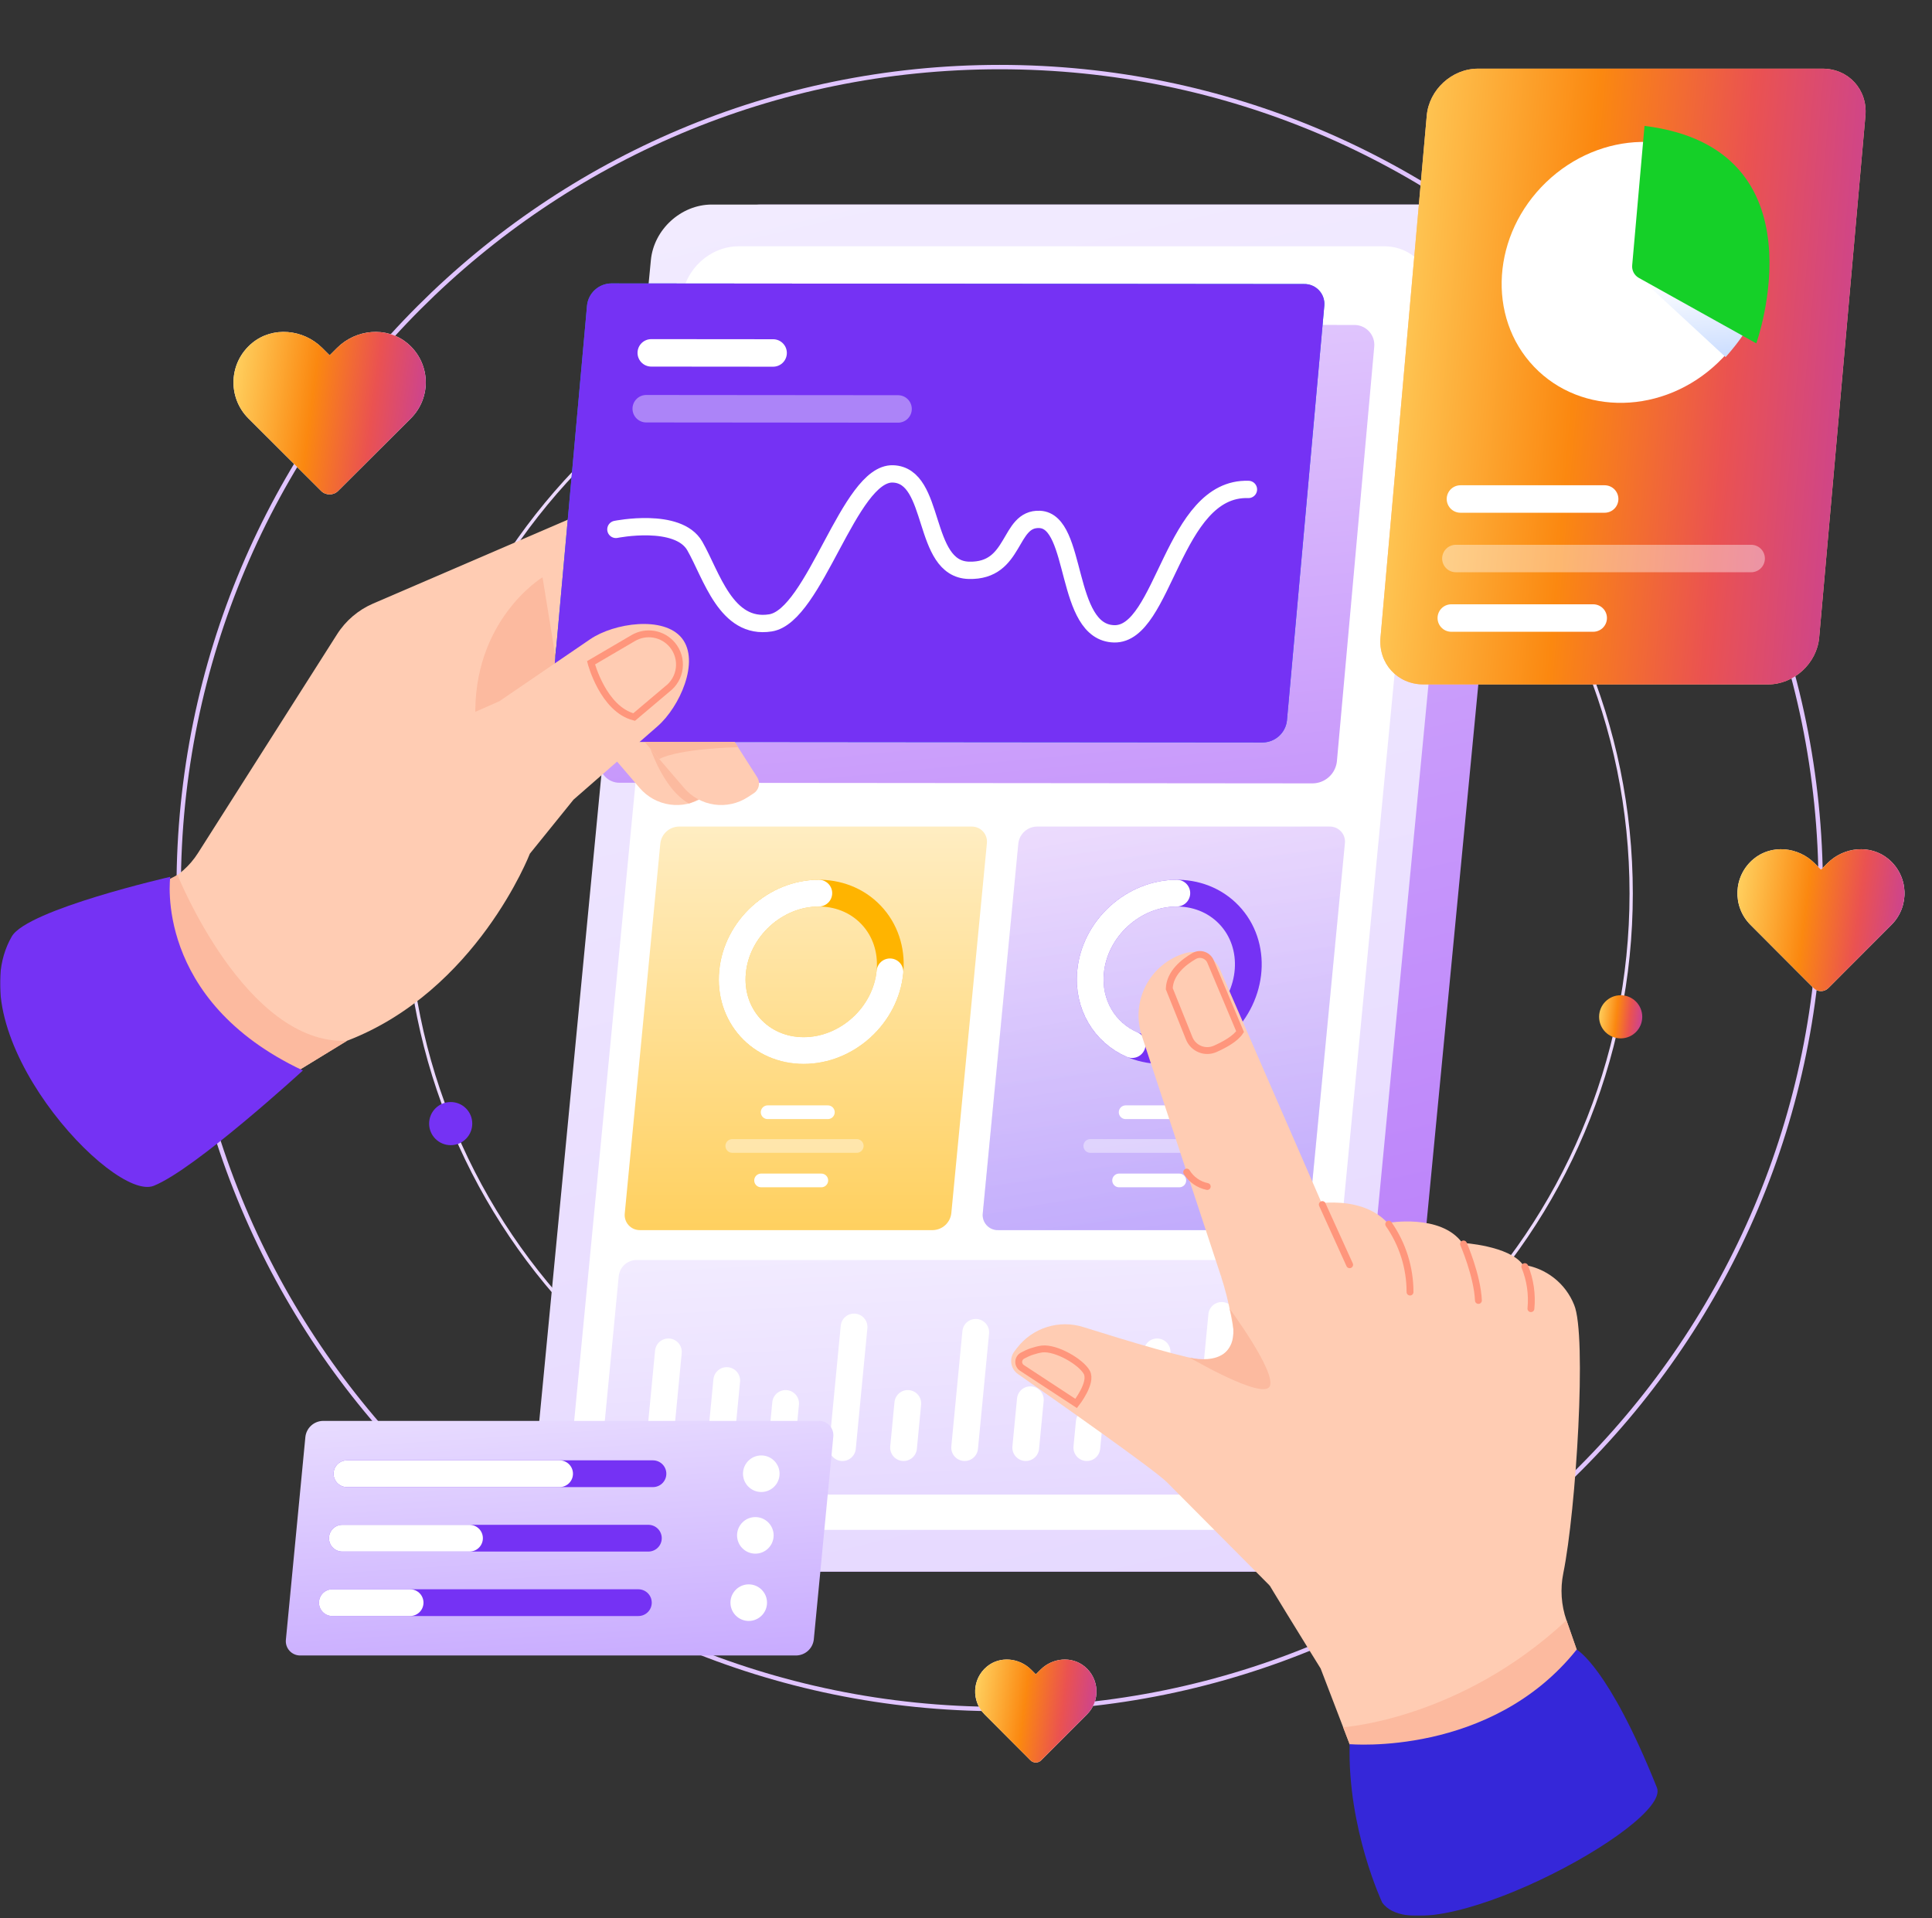
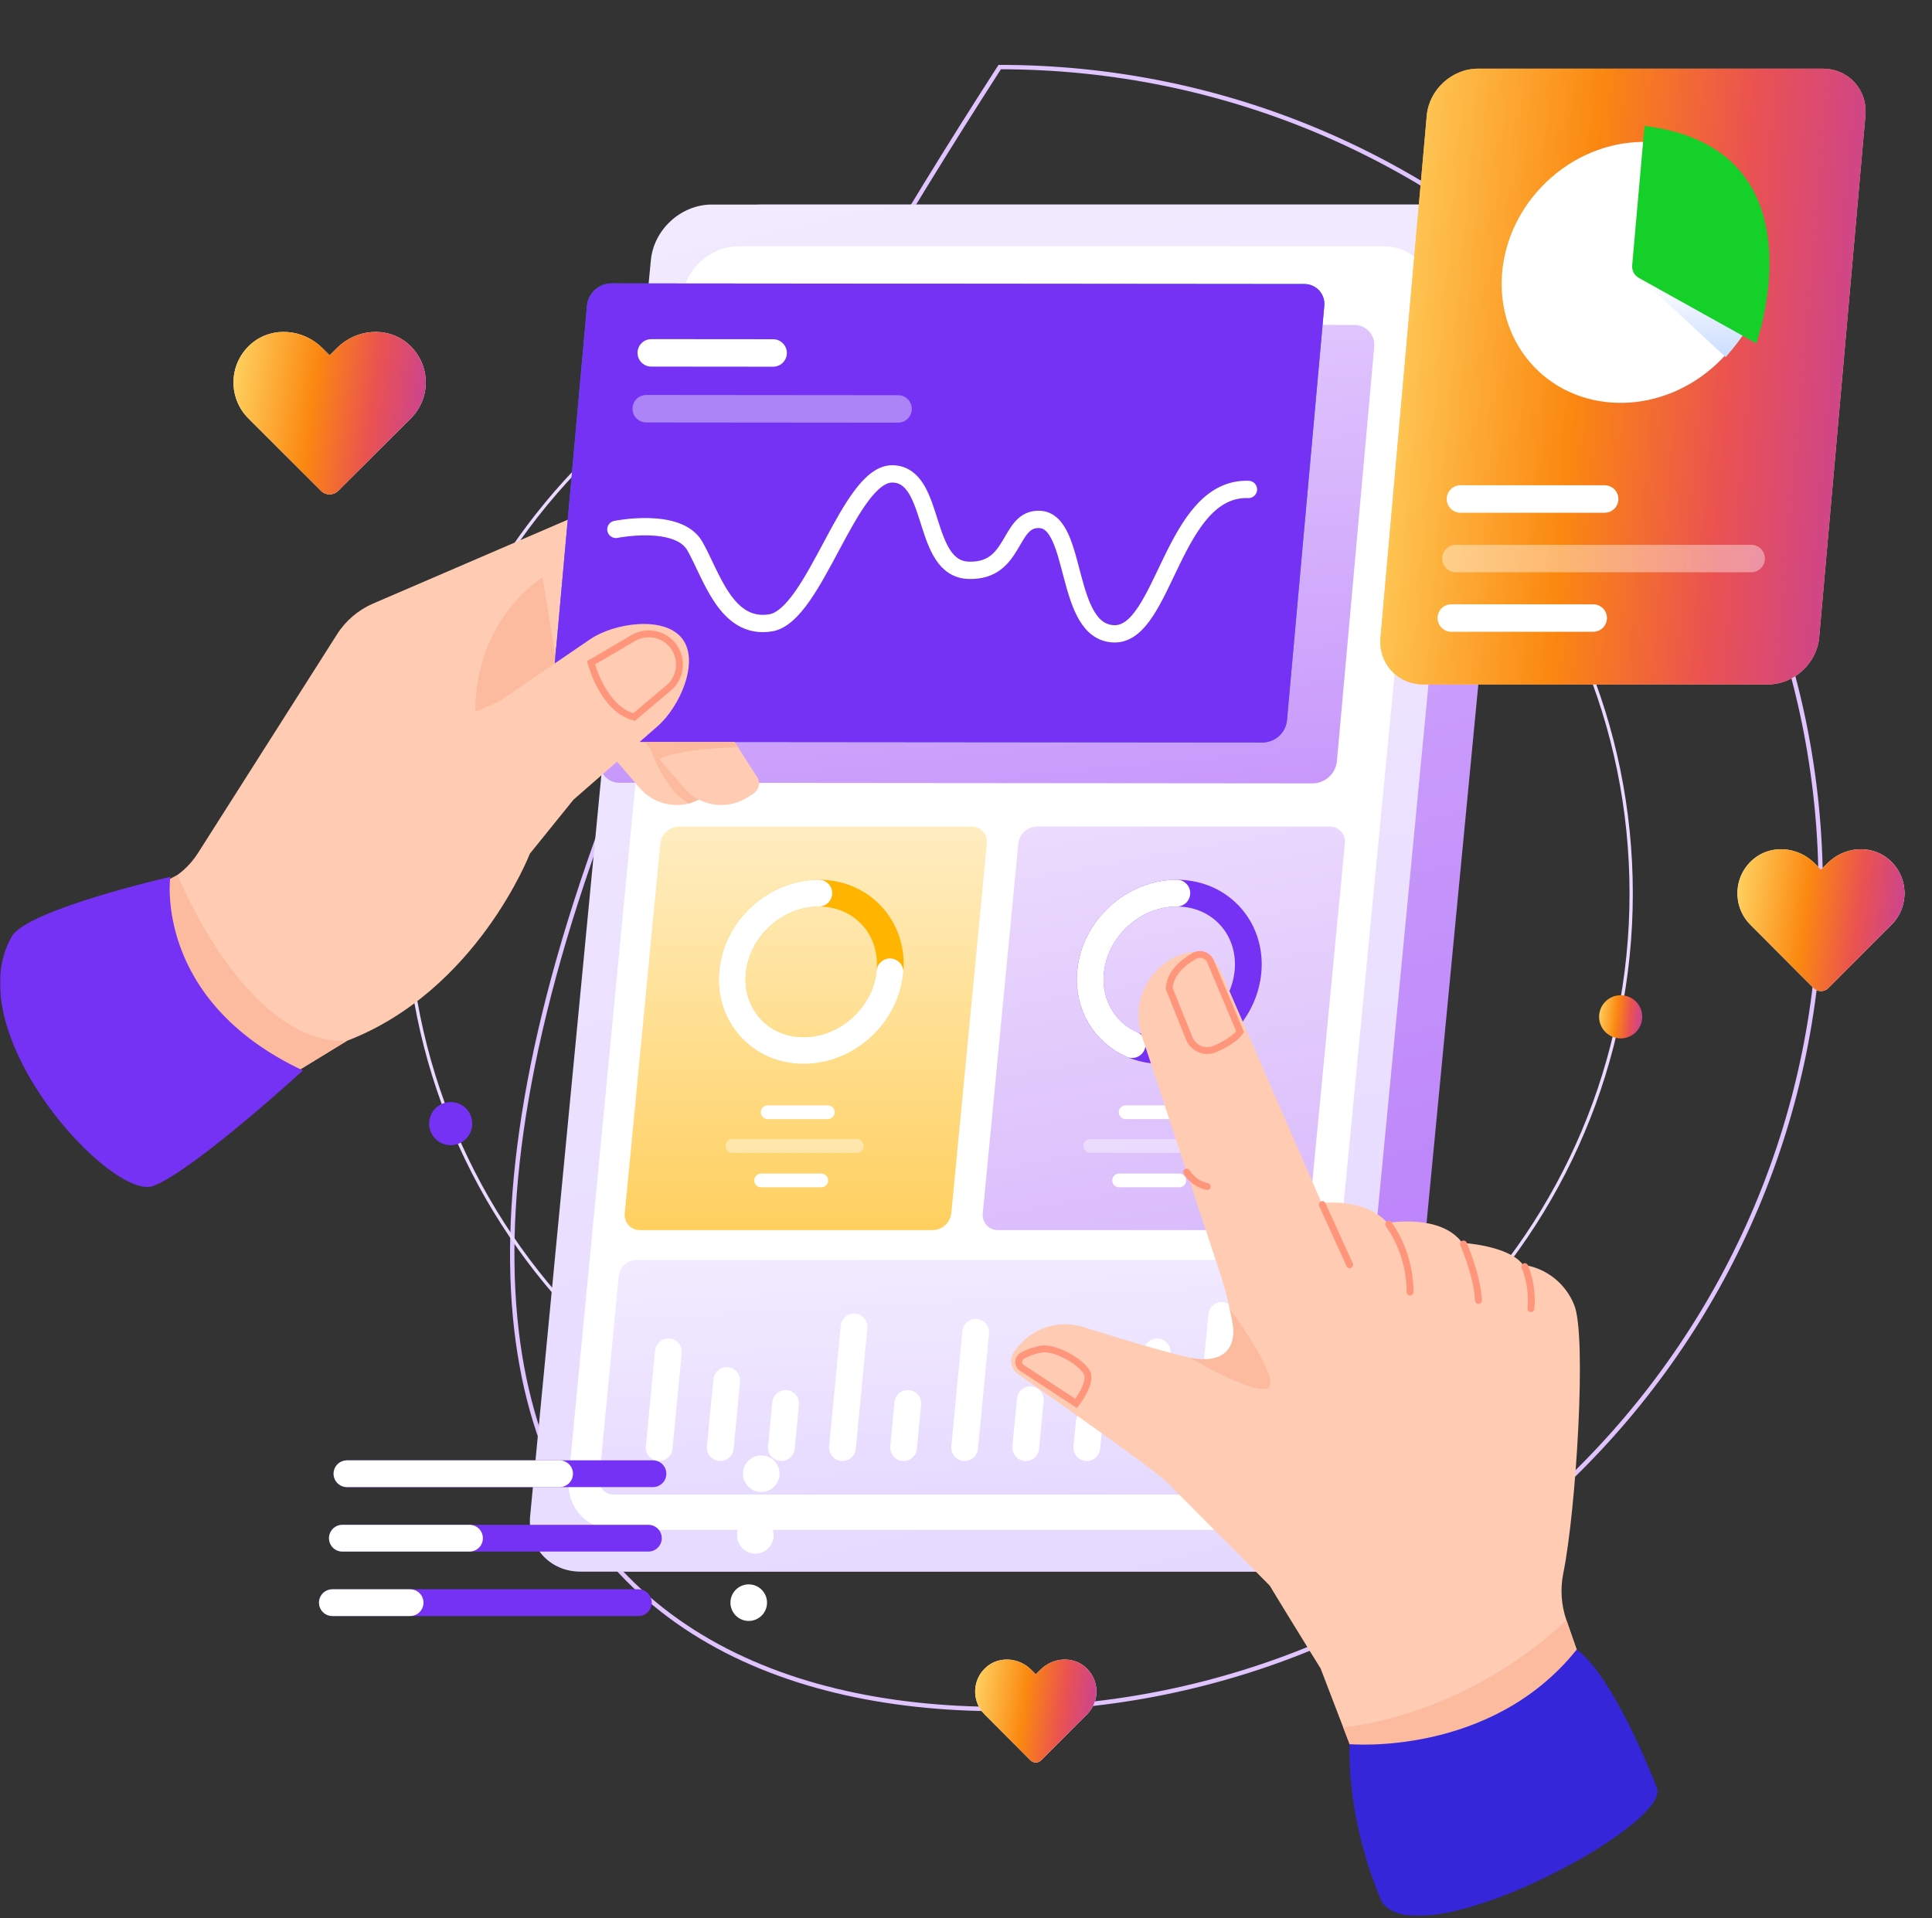
<svg xmlns="http://www.w3.org/2000/svg" width="844" height="838" viewBox="0 0 844 838" fill="none">
  <rect x="0" y="0" width="844" height="838" fill="#333333" stroke="none" />
  <mask id="mask0_109_1401" style="mask-type:luminance" maskUnits="userSpaceOnUse" x="0" y="0" width="844" height="838">
    <path d="M843.53 0H0V837.007H843.53V0Z" fill="white" />
  </mask>
  <g mask="url(#mask0_109_1401)">
-     <path d="M436.725 746.623C634.807 746.623 795.38 586.046 795.38 387.963C795.38 189.881 634.807 29.304 436.725 29.304C238.643 29.304 78.065 189.881 78.065 387.963C78.065 586.046 238.643 746.623 436.725 746.623Z" stroke="#E0C4FF" stroke-width="1.916" stroke-miterlimit="10" />
+     <path d="M436.725 746.623C634.807 746.623 795.38 586.046 795.38 387.963C795.38 189.881 634.807 29.304 436.725 29.304C78.065 586.046 238.643 746.623 436.725 746.623Z" stroke="#E0C4FF" stroke-width="1.916" stroke-miterlimit="10" />
    <path d="M144.948 190.002C151.925 190.002 157.581 184.346 157.581 177.369C157.581 170.392 151.925 164.737 144.948 164.737C137.972 164.737 132.316 170.392 132.316 177.369C132.316 184.346 137.972 190.002 144.948 190.002Z" fill="url(#paint0_linear_109_1401)" />
    <path d="M177.847 149.855C168.856 142.454 155.485 143.785 147.233 152.01L144.001 155.227L140.769 152.01C132.533 143.785 119.146 142.454 110.156 149.855C99.853 158.349 99.311 173.595 108.532 182.803L140.277 214.467C142.328 216.511 145.658 216.511 147.709 214.467L179.454 182.803C188.691 173.595 188.15 158.349 177.847 149.855V149.855Z" fill="white" />
    <path d="M177.847 149.855C168.856 142.454 155.485 143.785 147.233 152.01L144.001 155.227L140.769 152.01C132.533 143.785 119.146 142.454 110.156 149.855C99.853 158.349 99.311 173.595 108.532 182.803L140.277 214.467C142.328 216.511 145.658 216.511 147.709 214.467L179.454 182.803C188.691 173.595 188.15 158.349 177.847 149.855V149.855Z" fill="url(#paint1_linear_109_1401)" />
    <path d="M473.856 728.077C468.183 723.386 459.747 724.23 454.54 729.443L452.501 731.482L450.462 729.443C445.265 724.23 436.818 723.386 431.146 728.077C424.645 733.461 424.304 743.124 430.121 748.959L450.151 769.028C451.445 770.324 453.546 770.324 454.84 769.028L474.87 748.959C480.698 743.124 480.356 733.461 473.856 728.077V728.077Z" fill="white" />
    <path d="M473.856 728.077C468.183 723.386 459.747 724.23 454.54 729.443L452.501 731.482L450.462 729.443C445.265 724.23 436.818 723.386 431.146 728.077C424.645 733.461 424.304 743.124 430.121 748.959L450.151 769.028C451.445 770.324 453.546 770.324 454.84 769.028L474.87 748.959C480.698 743.124 480.356 733.461 473.856 728.077V728.077Z" fill="url(#paint2_linear_109_1401)" />
    <path d="M824.914 375.239C817.101 368.777 805.481 369.939 798.31 377.121L795.501 379.931L792.692 377.121C785.535 369.939 773.901 368.777 766.088 375.239C757.134 382.657 756.664 395.97 764.676 404.011L792.265 431.661C794.047 433.446 796.941 433.446 798.723 431.661L826.312 404.011C834.339 395.97 833.868 382.657 824.914 375.239V375.239Z" fill="white" />
    <path d="M824.914 375.239C817.101 368.777 805.481 369.939 798.31 377.121L795.501 379.931L792.692 377.121C785.535 369.939 773.901 368.777 766.088 375.239C757.134 382.657 756.664 395.97 764.676 404.011L792.265 431.661C794.047 433.446 796.941 433.446 798.723 431.661L826.312 404.011C834.339 395.97 833.868 382.657 824.914 375.239V375.239Z" fill="url(#paint3_linear_109_1401)" />
    <path d="M445.034 657.876C592.798 657.876 712.584 538.09 712.584 390.326C712.584 242.561 592.798 122.775 445.034 122.775C297.269 122.775 177.483 242.561 177.483 390.326C177.483 538.09 297.269 657.876 445.034 657.876Z" stroke="#ECD9FF" stroke-width="1.43" stroke-miterlimit="10" />
    <path d="M707.998 453.643C713.202 453.643 717.421 449.424 717.421 444.22C717.421 439.015 713.202 434.796 707.998 434.796C702.793 434.796 698.574 439.015 698.574 444.22C698.574 449.424 702.793 453.643 707.998 453.643Z" fill="url(#paint4_linear_109_1401)" />
    <path d="M196.885 500.296C202.09 500.296 206.309 496.077 206.309 490.872C206.309 485.668 202.09 481.449 196.885 481.449C191.681 481.449 187.462 485.668 187.462 490.872C187.462 496.077 191.681 500.296 196.885 500.296Z" fill="#7532F4" />
    <path d="M325.189 160.289C330.394 160.289 334.613 156.07 334.613 150.865C334.613 145.661 330.394 141.442 325.189 141.442C319.985 141.442 315.766 145.661 315.766 150.865C315.766 156.07 319.985 160.289 325.189 160.289Z" fill="#1C85E8" />
    <path d="M584.284 686.603H275.305C261.9 686.603 252.078 675.736 253.367 662.331L306.112 113.636C307.4 100.231 319.311 89.364 332.716 89.364H641.695C655.1 89.364 664.922 100.231 663.633 113.636L610.888 662.331C609.6 675.736 597.688 686.603 584.284 686.603Z" fill="url(#paint5_linear_109_1401)" />
    <path d="M562.508 686.603H253.529C240.125 686.603 230.303 675.736 231.591 662.331L284.336 113.636C285.625 100.231 297.536 89.364 310.941 89.364H619.92C633.324 89.364 643.146 100.231 641.858 113.636L589.113 662.331C587.824 675.736 575.913 686.603 562.508 686.603Z" fill="url(#paint6_linear_109_1401)" />
    <path d="M550.799 668.362H268.746C256.323 668.362 247.22 658.292 248.414 645.869L297.994 130.098C299.189 117.675 310.227 107.605 322.65 107.605H604.703C617.126 107.605 626.229 117.675 625.035 130.098L575.455 645.869C574.26 658.292 563.222 668.362 550.799 668.362Z" fill="white" />
    <path d="M573.418 342.237L270.847 341.968C269.611 342.002 268.382 341.771 267.242 341.292C266.103 340.813 265.078 340.096 264.238 339.189C263.397 338.283 262.76 337.207 262.368 336.035C261.976 334.862 261.839 333.619 261.966 332.389L278.278 151.26C278.573 148.646 279.815 146.231 281.769 144.47C283.722 142.708 286.252 141.723 288.882 141.698L591.453 141.967C592.689 141.934 593.918 142.164 595.058 142.643C596.197 143.123 597.222 143.839 598.062 144.746C598.903 145.653 599.54 146.728 599.932 147.901C600.324 149.073 600.461 150.316 600.334 151.546L584.022 332.676C583.727 335.289 582.485 337.704 580.531 339.466C578.578 341.227 576.048 342.213 573.418 342.237Z" fill="url(#paint7_linear_109_1401)" fill-opacity="0.75" />
-     <path d="M563.891 537.406H436.006C435.063 537.425 434.126 537.24 433.26 536.866C432.394 536.492 431.619 535.936 430.986 535.236C430.354 534.536 429.879 533.709 429.594 532.809C429.308 531.91 429.22 530.96 429.333 530.024L444.861 368.488C445.085 366.485 446.029 364.632 447.518 363.274C449.007 361.916 450.938 361.146 452.953 361.106H580.839C581.782 361.087 582.718 361.271 583.584 361.646C584.45 362.02 585.225 362.576 585.858 363.276C586.491 363.976 586.966 364.803 587.251 365.702C587.536 366.602 587.625 367.552 587.511 368.488L571.983 530.024C571.759 532.026 570.815 533.879 569.326 535.237C567.838 536.595 565.906 537.366 563.891 537.406Z" fill="url(#paint8_linear_109_1401)" />
    <path d="M563.891 537.406H436.006C435.063 537.425 434.126 537.24 433.26 536.866C432.394 536.492 431.619 535.936 430.986 535.236C430.354 534.536 429.879 533.709 429.594 532.809C429.308 531.91 429.22 530.96 429.333 530.024L444.861 368.488C445.085 366.485 446.029 364.632 447.518 363.274C449.007 361.916 450.938 361.146 452.953 361.106H580.839C581.782 361.087 582.718 361.271 583.584 361.646C584.45 362.02 585.225 362.576 585.858 363.276C586.491 363.976 586.966 364.803 587.251 365.702C587.536 366.602 587.625 367.552 587.511 368.488L571.983 530.024C571.759 532.026 570.815 533.879 569.326 535.237C567.838 536.595 565.906 537.366 563.891 537.406Z" fill="url(#paint9_linear_109_1401)" fill-opacity="0.5" />
    <path d="M533.403 448.294C547.826 434.549 549.395 412.785 536.909 399.685C524.422 386.584 502.609 387.107 488.187 400.852C473.765 414.598 472.195 436.361 484.682 449.462C497.168 462.563 518.981 462.04 533.403 448.294Z" stroke="#7532F4" stroke-width="11.69" stroke-miterlimit="10" />
    <path d="M494.583 456.348C482.619 451.182 475.036 438.901 476.413 424.573C478.238 405.584 495.111 390.191 514.1 390.191" stroke="white" stroke-width="11.69" stroke-miterlimit="10" stroke-linecap="round" />
    <path d="M491.744 485.904H518.054" stroke="white" stroke-width="5.984" stroke-miterlimit="10" stroke-linecap="round" />
    <path d="M488.879 515.701H515.19" stroke="white" stroke-width="5.984" stroke-miterlimit="10" stroke-linecap="round" />
    <path opacity="0.4" d="M476.296 500.634H530.67" stroke="white" stroke-width="5.984" stroke-miterlimit="10" stroke-linecap="round" />
    <path d="M407.495 537.406H279.61C278.667 537.425 277.73 537.24 276.864 536.866C275.999 536.492 275.223 535.936 274.59 535.236C273.958 534.536 273.483 533.709 273.198 532.809C272.912 531.91 272.824 530.96 272.937 530.024L288.465 368.488C288.689 366.485 289.633 364.632 291.122 363.274C292.611 361.916 294.542 361.146 296.557 361.106H424.443C425.386 361.087 426.322 361.271 427.188 361.646C428.054 362.02 428.829 362.576 429.462 363.276C430.095 363.976 430.57 364.803 430.855 365.702C431.14 366.602 431.229 367.552 431.115 368.488L415.587 530.024C415.363 532.026 414.419 533.879 412.93 535.237C411.442 536.595 409.51 537.366 407.495 537.406Z" fill="url(#paint10_linear_109_1401)" />
    <path d="M377.007 448.294C391.429 434.549 392.998 412.785 380.512 399.685C368.026 386.584 346.212 387.107 331.79 400.852C317.368 414.598 315.799 436.361 328.285 449.462C340.771 462.563 362.585 462.04 377.007 448.294Z" stroke="#FFB400" stroke-width="11.69" stroke-miterlimit="10" />
    <path d="M388.78 424.573C386.955 443.562 370.082 458.955 351.093 458.955C332.104 458.955 318.19 443.562 320.016 424.573C321.841 405.584 338.714 390.191 357.703 390.191" stroke="white" stroke-width="11.69" stroke-miterlimit="10" stroke-linecap="round" />
    <path d="M335.348 485.904H361.658" stroke="white" stroke-width="5.984" stroke-miterlimit="10" stroke-linecap="round" />
    <path d="M332.482 515.701H358.793" stroke="white" stroke-width="5.984" stroke-miterlimit="10" stroke-linecap="round" />
    <path opacity="0.4" d="M319.9 500.634H374.274" stroke="white" stroke-width="5.984" stroke-miterlimit="10" stroke-linecap="round" />
    <path d="M553.171 652.944H268.117C267.223 652.961 266.336 652.787 265.516 652.432C264.695 652.077 263.96 651.55 263.36 650.887C262.761 650.224 262.311 649.44 262.04 648.587C261.77 647.735 261.686 646.835 261.793 645.947L270.3 557.461C270.512 555.563 271.407 553.806 272.818 552.519C274.229 551.232 276.059 550.502 277.969 550.464H563.022C563.916 550.446 564.803 550.621 565.624 550.976C566.444 551.331 567.179 551.857 567.779 552.521C568.378 553.184 568.828 553.968 569.099 554.82C569.369 555.673 569.453 556.573 569.346 557.461L560.84 645.947C560.627 647.845 559.733 649.601 558.322 650.888C556.911 652.176 555.08 652.906 553.171 652.944Z" fill="url(#paint11_linear_109_1401)" />
    <path d="M287.968 632.427L291.989 590.595" stroke="white" stroke-width="11.69" stroke-miterlimit="10" stroke-linecap="round" />
    <path d="M317.473 603.123L314.656 632.427" stroke="white" stroke-width="11.69" stroke-miterlimit="10" stroke-linecap="round" />
    <path d="M343.199 613.131L341.344 632.427" stroke="white" stroke-width="11.69" stroke-miterlimit="10" stroke-linecap="round" />
    <path d="M373.098 579.724L368.032 632.427" stroke="white" stroke-width="11.69" stroke-miterlimit="10" stroke-linecap="round" />
    <path d="M396.575 613.131L394.72 632.427" stroke="white" stroke-width="11.69" stroke-miterlimit="10" stroke-linecap="round" />
    <path d="M426.251 582.052L421.408 632.427" stroke="white" stroke-width="11.69" stroke-miterlimit="10" stroke-linecap="round" />
    <path d="M450.107 611.511L448.096 632.427" stroke="white" stroke-width="11.69" stroke-miterlimit="10" stroke-linecap="round" />
    <path d="M475.855 621.285L474.784 632.427" stroke="white" stroke-width="11.69" stroke-miterlimit="10" stroke-linecap="round" />
    <path d="M505.493 590.595L501.472 632.427" stroke="white" stroke-width="11.69" stroke-miterlimit="10" stroke-linecap="round" />
    <path d="M533.712 574.667L528.16 632.427" stroke="white" stroke-width="11.69" stroke-miterlimit="10" stroke-linecap="round" />
    <path d="M295.355 314.462L311.375 339.557C312.098 340.69 312.344 342.062 312.06 343.375C311.775 344.689 310.984 345.836 309.857 346.569L307.268 348.251C302.934 351.067 297.725 352.214 292.609 351.479C287.493 350.743 282.818 348.175 279.453 344.251L258.194 319.46L295.355 314.462Z" fill="#FFCCB3" />
    <path d="M283.131 324.119C283.131 324.119 289.063 344.487 300.98 351.021C304.074 349.823 307.047 348.332 309.857 346.569L296.494 324.119" fill="#FCBA9F" />
    <path d="M9.063 415.715L71.989 385.56C77.918 382.719 82.93 378.271 86.459 372.723L147.246 277.099C151.03 271.146 156.519 266.469 162.998 263.678L250.551 225.958L231.807 367.707L231.477 372.943C231.477 372.943 208.32 432.919 151.562 454.708L60.818 510.211L9.063 415.715Z" fill="#FFCCB3" />
    <path d="M77.543 382.233C77.543 382.233 107.309 456.529 151.563 454.708L123.308 471.99C123.308 471.99 27.405 454.2 63.304 389.575L77.543 382.233Z" fill="#FCBA9F" />
    <path d="M237 252.191C237 252.191 206.044 270.949 207.686 314.462L244.861 300.57L237 252.191Z" fill="#FCBA9F" />
    <path d="M314.763 314.462L330.784 339.557C331.507 340.69 331.753 342.062 331.469 343.375C331.185 344.689 330.393 345.836 329.266 346.569L326.677 348.251C322.343 351.067 317.134 352.214 312.018 351.479C306.902 350.743 302.227 348.175 298.862 344.251L277.604 319.46L314.763 314.462Z" fill="#FFCCB3" />
    <path d="M551.596 324.358L249.025 324.089C247.789 324.122 246.56 323.892 245.421 323.412C244.281 322.933 243.257 322.216 242.416 321.31C241.575 320.403 240.938 319.328 240.546 318.155C240.154 316.982 240.017 315.74 240.144 314.51L256.456 133.38C256.752 130.766 257.993 128.351 259.947 126.59C261.9 124.829 264.43 123.843 267.061 123.818L569.631 124.088C570.867 124.054 572.096 124.285 573.236 124.764C574.375 125.243 575.4 125.96 576.24 126.866C577.081 127.773 577.718 128.849 578.11 130.021C578.502 131.194 578.639 132.437 578.513 133.666L562.201 314.796C561.905 317.41 560.663 319.825 558.71 321.586C556.756 323.347 554.226 324.333 551.596 324.358Z" fill="#1C85E8" />
    <path d="M551.596 324.358L249.025 324.089C247.789 324.122 246.56 323.892 245.421 323.412C244.281 322.933 243.257 322.216 242.416 321.31C241.575 320.403 240.938 319.328 240.546 318.155C240.154 316.982 240.017 315.74 240.144 314.51L256.456 133.38C256.752 130.766 257.993 128.351 259.947 126.59C261.9 124.829 264.43 123.843 267.061 123.818L569.631 124.088C570.867 124.054 572.096 124.285 573.236 124.764C574.375 125.243 575.4 125.96 576.24 126.866C577.081 127.773 577.718 128.849 578.11 130.021C578.502 131.194 578.639 132.437 578.513 133.666L562.201 314.796C561.905 317.41 560.663 319.825 558.71 321.586C556.756 323.347 554.226 324.333 551.596 324.358Z" fill="#7532F4" />
    <path d="M269.058 231.275C269.058 231.275 296.218 225.782 303.528 238.527C310.837 251.271 317.14 275.205 336.588 272.12C356.036 269.034 370.923 206.46 390.042 207.031C409.162 207.602 402.421 248.584 423.232 249.156C444.042 249.728 440.341 226.264 454.211 226.918C471.036 227.711 464.764 276.331 486.702 276.904C508.64 277.477 512.22 212.682 545.384 213.819" stroke="white" stroke-width="7.565" stroke-miterlimit="10" stroke-linecap="round" />
    <path d="M284.506 154.154L337.739 154.201" stroke="white" stroke-width="11.999" stroke-miterlimit="10" stroke-linecap="round" />
    <path opacity="0.4" d="M282.308 178.556L392.318 178.654" stroke="white" stroke-width="11.999" stroke-miterlimit="10" stroke-linecap="round" />
    <path d="M179.307 323.46L218.121 306.363L257.814 279.268C268.253 272.143 290.053 268.933 297.901 278.839C305.884 288.915 296.917 308.847 287.235 317.302L250.552 349.335L231.477 372.943L179.307 323.46Z" fill="#FFCCB3" />
    <path d="M258.194 289.557C258.194 289.557 263.434 309.763 277.02 313.259L291.43 301.085C292.891 299.997 294.115 298.623 295.028 297.047C295.941 295.47 296.523 293.724 296.739 291.916C296.955 290.107 296.801 288.273 296.285 286.526C295.769 284.779 294.903 283.155 293.739 281.754C291.706 279.306 288.87 277.66 285.736 277.11C282.602 276.561 279.374 277.143 276.63 278.753L258.194 289.557Z" stroke="#FF967C" stroke-width="3" stroke-linecap="round" />
    <path d="M74.38 383.062C74.38 383.062 66.858 436.857 132.316 467.66C132.316 467.66 85.294 510.794 67.165 518.047C49.037 525.299 -19.076 451.182 5.15 409.114C11.944 397.317 74.38 383.062 74.38 383.062Z" fill="#7532F4" />
    <path d="M322.401 326.425C322.401 326.425 296.888 326.945 288.007 331.593L281.597 324.118L320.929 324.119L322.401 326.425Z" fill="#FCBA9F" />
    <path d="M772.365 299H621.8C610.458 299 602.077 289.813 603.082 278.48L623.283 50.519C624.287 39.187 634.295 30 645.637 30H796.202C807.548 30 815.923 39.187 814.918 50.519L794.716 278.48C793.712 289.813 783.702 299 772.365 299Z" fill="#FEBB94" />
    <path d="M772.365 299H621.8C610.458 299 602.077 289.813 603.082 278.48L623.283 50.519C624.287 39.187 634.295 30 645.637 30H796.202C807.548 30 815.923 39.187 814.918 50.519L794.716 278.48C793.712 289.813 783.702 299 772.365 299Z" fill="url(#paint12_linear_109_1401)" />
    <path d="M750.548 158.403C774.236 135.657 776.619 99.575 755.883 77.813C735.144 56.051 699.133 56.849 675.45 79.596C651.767 102.343 649.379 138.425 670.118 160.186C690.856 181.949 726.868 181.15 750.548 158.403Z" fill="white" />
    <path d="M716 121L753.827 156C753.827 156 762.433 146.616 765 139.91L716 121Z" fill="url(#paint13_linear_109_1401)" />
    <path d="M718.411 55L713.033 115.802C712.913 116.909 713.12 118.028 713.628 119.019C714.136 120.01 714.923 120.831 715.891 121.38L767.24 150C767.24 150 797.731 64.835 718.411 55Z" fill="#15D028" />
    <path d="M638 218H701" stroke="white" stroke-width="12" stroke-miterlimit="10" stroke-linecap="round" />
    <path d="M634 270H696" stroke="white" stroke-width="12" stroke-miterlimit="10" stroke-linecap="round" />
    <path opacity="0.4" d="M636 244H765" stroke="white" stroke-width="12" stroke-miterlimit="10" stroke-linecap="round" />
    <path d="M569.065 526.855C569.065 526.855 593.29 520.394 606.183 534.277C606.183 534.277 629.357 530.069 638.779 542.961C638.779 542.961 659.324 544.151 665.274 552.531C670.222 553.214 674.901 555.195 678.834 558.274C682.767 561.352 685.815 565.418 687.666 570.057C693.284 583.298 688.519 659.849 682.935 687.28C681.539 694.141 682.017 701.251 684.32 707.863L698.524 748.682L600.247 789.765L576.915 728.909C576.915 728.909 548.514 683.268 544.456 675.153C540.399 667.039 547.276 599.706 533.425 557.643L569.065 526.855Z" fill="#FFCCB3" />
    <path d="M589.591 761.971L586.756 754.576C586.756 754.576 637.751 751.316 684.32 707.863L688.774 720.663C688.774 720.663 683.022 747.103 656.834 759.564C630.645 772.026 589.591 761.971 589.591 761.971Z" fill="#FCBA9F" />
    <path d="M589.591 761.971C589.591 761.971 651.318 767.593 688.774 720.663C688.774 720.663 702.603 727.913 723.838 780.994C730.36 797.298 621.451 855.345 603.842 831.216C603.842 831.216 588.64 799.059 589.591 761.971Z" fill="#3527D9" />
    <path d="M539.465 583.035C539.465 583.035 537.336 594.331 527.269 594.332C520.701 594.332 492.232 585.731 473.23 579.751C468.06 578.124 462.514 578.124 457.344 579.751C452.174 581.378 447.628 584.554 444.322 588.848L443.167 590.348C442.593 591.091 442.177 591.943 441.942 592.853C441.707 593.762 441.66 594.709 441.802 595.637C441.944 596.565 442.273 597.455 442.769 598.252C443.265 599.05 443.918 599.738 444.688 600.275C460.775 611.506 504.216 641.988 509.772 647.544C516.61 654.381 554.685 692.713 554.685 692.713L539.465 583.035Z" fill="#FFCCB3" />
    <path d="M537.154 571.717C537.154 571.717 557.731 599.569 554.685 605.666C551.639 611.763 519.732 593.122 519.732 593.122C519.732 593.122 545.479 599.745 537.154 571.717Z" fill="#FCBA9F" />
    <path d="M533.425 557.643L498.8 452.495C497.613 448.888 497.161 445.079 497.473 441.294C497.785 437.51 498.854 433.826 500.616 430.463C502.378 427.099 504.798 424.123 507.731 421.712C510.665 419.301 514.053 417.503 517.694 416.426C520.675 415.545 523.874 415.783 526.691 417.097C529.508 418.411 531.747 420.709 532.986 423.559L581.561 535.218L533.425 557.643Z" fill="#FFCCB3" />
    <path d="M518.41 512.045C519.391 513.657 520.695 515.049 522.239 516.133C523.784 517.218 525.535 517.971 527.385 518.347" stroke="#FF967C" stroke-width="3" stroke-linecap="round" />
    <path d="M530.868 458.217C535.081 456.35 539.728 453.741 541.727 450.696L528.834 420.083C528.558 419.423 528.145 418.83 527.622 418.342C527.099 417.854 526.479 417.483 525.802 417.253C525.125 417.023 524.407 416.94 523.695 417.009C522.983 417.078 522.294 417.297 521.674 417.652C517.086 420.3 511.03 425.078 510.795 431.938L519.515 453.638C519.943 454.698 520.58 455.66 521.388 456.468C522.196 457.276 523.159 457.913 524.218 458.34C525.278 458.768 526.413 458.977 527.556 458.956C528.698 458.935 529.825 458.683 530.868 458.217Z" stroke="#FF967C" stroke-width="3" stroke-linecap="round" />
    <path d="M577.654 526.236L589.591 552.531" stroke="#FF967C" stroke-width="3" stroke-linecap="round" />
    <path d="M606.66 534.815C612.726 543.511 615.977 553.86 615.974 564.464" stroke="#FF967C" stroke-width="3" stroke-linecap="round" />
    <path d="M639.349 543.453C639.349 543.453 645.358 557.234 645.854 568.132" stroke="#FF967C" stroke-width="3" stroke-linecap="round" />
    <path d="M666.115 553.349C668.482 559.164 669.4 565.468 668.789 571.717" stroke="#FF967C" stroke-width="3" stroke-linecap="round" />
    <path d="M470.113 613.131C470.113 613.131 477.223 604.101 474.784 599.572C472.345 595.043 461.496 588.638 455.226 589.335C452.234 589.786 449.347 590.769 446.703 592.239C446.222 592.49 445.816 592.863 445.524 593.321C445.232 593.778 445.064 594.303 445.037 594.845C445.011 595.387 445.126 595.927 445.372 596.41C445.619 596.894 445.987 597.305 446.441 597.602L470.113 613.131Z" stroke="#FF967C" stroke-width="3" stroke-linecap="round" />
-     <path d="M347.842 723.234H131.227C130.333 723.251 129.446 723.077 128.625 722.722C127.804 722.367 127.069 721.84 126.47 721.177C125.87 720.514 125.42 719.729 125.15 718.877C124.879 718.025 124.795 717.125 124.903 716.237L133.409 627.75C133.621 625.852 134.516 624.096 135.927 622.809C137.338 621.522 139.168 620.792 141.078 620.754H357.694C358.588 620.736 359.475 620.911 360.295 621.266C361.116 621.62 361.851 622.147 362.451 622.81C363.05 623.474 363.5 624.258 363.771 625.11C364.041 625.963 364.125 626.863 364.018 627.75L355.512 716.237C355.299 718.135 354.404 719.891 352.993 721.178C351.583 722.465 349.752 723.196 347.842 723.234Z" fill="url(#paint14_linear_109_1401)" />
    <path d="M151.562 643.83H285.245" stroke="#7532F4" stroke-width="11.69" stroke-miterlimit="10" stroke-linecap="round" />
    <path d="M151.562 643.83H244.46" stroke="white" stroke-width="11.69" stroke-miterlimit="10" stroke-linecap="round" />
    <path d="M149.562 671.994H283.245" stroke="#7532F4" stroke-width="11.69" stroke-miterlimit="10" stroke-linecap="round" />
    <path d="M149.562 671.994H205.103" stroke="white" stroke-width="11.69" stroke-miterlimit="10" stroke-linecap="round" />
    <path d="M145.192 700.158H278.875" stroke="#7532F4" stroke-width="11.69" stroke-miterlimit="10" stroke-linecap="round" />
    <path d="M145.192 700.158H179.157" stroke="white" stroke-width="11.69" stroke-miterlimit="10" stroke-linecap="round" />
    <path d="M332.567 651.817C336.979 651.817 340.555 648.241 340.555 643.83C340.555 639.418 336.979 635.842 332.567 635.842C328.156 635.842 324.58 639.418 324.58 643.83C324.58 648.241 328.156 651.817 332.567 651.817Z" fill="white" />
    <path d="M329.977 678.749C334.389 678.749 337.965 675.173 337.965 670.762C337.965 666.35 334.389 662.774 329.977 662.774C325.565 662.774 321.989 666.35 321.989 670.762C321.989 675.173 325.565 678.749 329.977 678.749Z" fill="white" />
    <path d="M327.086 708.146C331.497 708.146 335.074 704.569 335.074 700.158C335.074 695.746 331.497 692.17 327.086 692.17C322.674 692.17 319.098 695.746 319.098 700.158C319.098 704.569 322.674 708.146 327.086 708.146Z" fill="white" />
  </g>
  <defs>
    <linearGradient id="paint0_linear_109_1401" x1="132.274" y1="171.424" x2="158.275" y2="174.302" gradientUnits="userSpaceOnUse">
      <stop stop-color="#FFD05F" />
      <stop offset="0.411" stop-color="#FB8810" />
      <stop offset="0.719" stop-color="#EA5251" />
      <stop offset="1" stop-color="#C94295" />
    </linearGradient>
    <linearGradient id="paint1_linear_109_1401" x1="101.859" y1="163.791" x2="187.889" y2="175.059" gradientUnits="userSpaceOnUse">
      <stop stop-color="#FFD05F" />
      <stop offset="0.411" stop-color="#FB8810" />
      <stop offset="0.719" stop-color="#EA5251" />
      <stop offset="1" stop-color="#C94295" />
    </linearGradient>
    <linearGradient id="paint2_linear_109_1401" x1="425.911" y1="736.91" x2="480.2" y2="743.989" gradientUnits="userSpaceOnUse">
      <stop stop-color="#FFD05F" />
      <stop offset="0.411" stop-color="#FB8810" />
      <stop offset="0.719" stop-color="#EA5251" />
      <stop offset="1" stop-color="#C94295" />
    </linearGradient>
    <linearGradient id="paint3_linear_109_1401" x1="758.877" y1="387.409" x2="833.654" y2="397.156" gradientUnits="userSpaceOnUse">
      <stop stop-color="#FFD05F" />
      <stop offset="0.411" stop-color="#FB8810" />
      <stop offset="0.719" stop-color="#EA5251" />
      <stop offset="1" stop-color="#C94295" />
    </linearGradient>
    <linearGradient id="paint4_linear_109_1401" x1="698.543" y1="439.784" x2="717.939" y2="441.931" gradientUnits="userSpaceOnUse">
      <stop stop-color="#FFD05F" />
      <stop offset="0.411" stop-color="#FB8810" />
      <stop offset="0.719" stop-color="#EA5251" />
      <stop offset="1" stop-color="#C94295" />
    </linearGradient>
    <linearGradient id="paint5_linear_109_1401" x1="408.997" y1="-655.113" x2="862.003" y2="1275.36" gradientUnits="userSpaceOnUse">
      <stop stop-color="white" />
      <stop offset="1" stop-color="#9337F7" />
    </linearGradient>
    <linearGradient id="paint6_linear_109_1401" x1="387.229" y1="-655.114" x2="840.205" y2="1275.37" gradientUnits="userSpaceOnUse">
      <stop stop-color="white" />
      <stop offset="1" stop-color="#DAC7FF" />
    </linearGradient>
    <linearGradient id="paint7_linear_109_1401" x1="390.334" y1="-108.28" x2="455.098" y2="569.434" gradientUnits="userSpaceOnUse">
      <stop stop-color="white" />
      <stop offset="1" stop-color="#9337F7" />
    </linearGradient>
    <linearGradient id="paint8_linear_109_1401" x1="504.482" y1="360.685" x2="549.499" y2="733.442" gradientUnits="userSpaceOnUse">
      <stop stop-color="white" />
      <stop offset="1" stop-color="#94B9FF" />
    </linearGradient>
    <linearGradient id="paint9_linear_109_1401" x1="489.336" y1="141.338" x2="593.977" y2="723.787" gradientUnits="userSpaceOnUse">
      <stop stop-color="white" />
      <stop offset="1" stop-color="#9337F7" />
    </linearGradient>
    <linearGradient id="paint10_linear_109_1401" x1="352.027" y1="361.104" x2="352.027" y2="537.407" gradientUnits="userSpaceOnUse">
      <stop stop-color="#FFEDC2" />
      <stop offset="1" stop-color="#FFD05F" />
    </linearGradient>
    <linearGradient id="paint11_linear_109_1401" x1="378.475" y1="422.715" x2="397.198" y2="771.207" gradientUnits="userSpaceOnUse">
      <stop stop-color="white" />
      <stop offset="1" stop-color="#DAC7FF" />
    </linearGradient>
    <linearGradient id="paint12_linear_109_1401" x1="602.643" y1="101.196" x2="821.824" y2="120.319" gradientUnits="userSpaceOnUse">
      <stop stop-color="#FFD05F" />
      <stop offset="0.411" stop-color="#FB8810" />
      <stop offset="0.719" stop-color="#EA5251" />
      <stop offset="1" stop-color="#C94295" />
    </linearGradient>
    <linearGradient id="paint13_linear_109_1401" x1="739.278" y1="120.917" x2="745.06" y2="195.549" gradientUnits="userSpaceOnUse">
      <stop stop-color="white" />
      <stop offset="1" stop-color="#94B9FF" />
    </linearGradient>
    <linearGradient id="paint14_linear_109_1401" x1="231" y1="530" x2="251.087" y2="839.66" gradientUnits="userSpaceOnUse">
      <stop stop-color="white" />
      <stop offset="1" stop-color="#AA7DFF" />
    </linearGradient>
  </defs>
</svg>